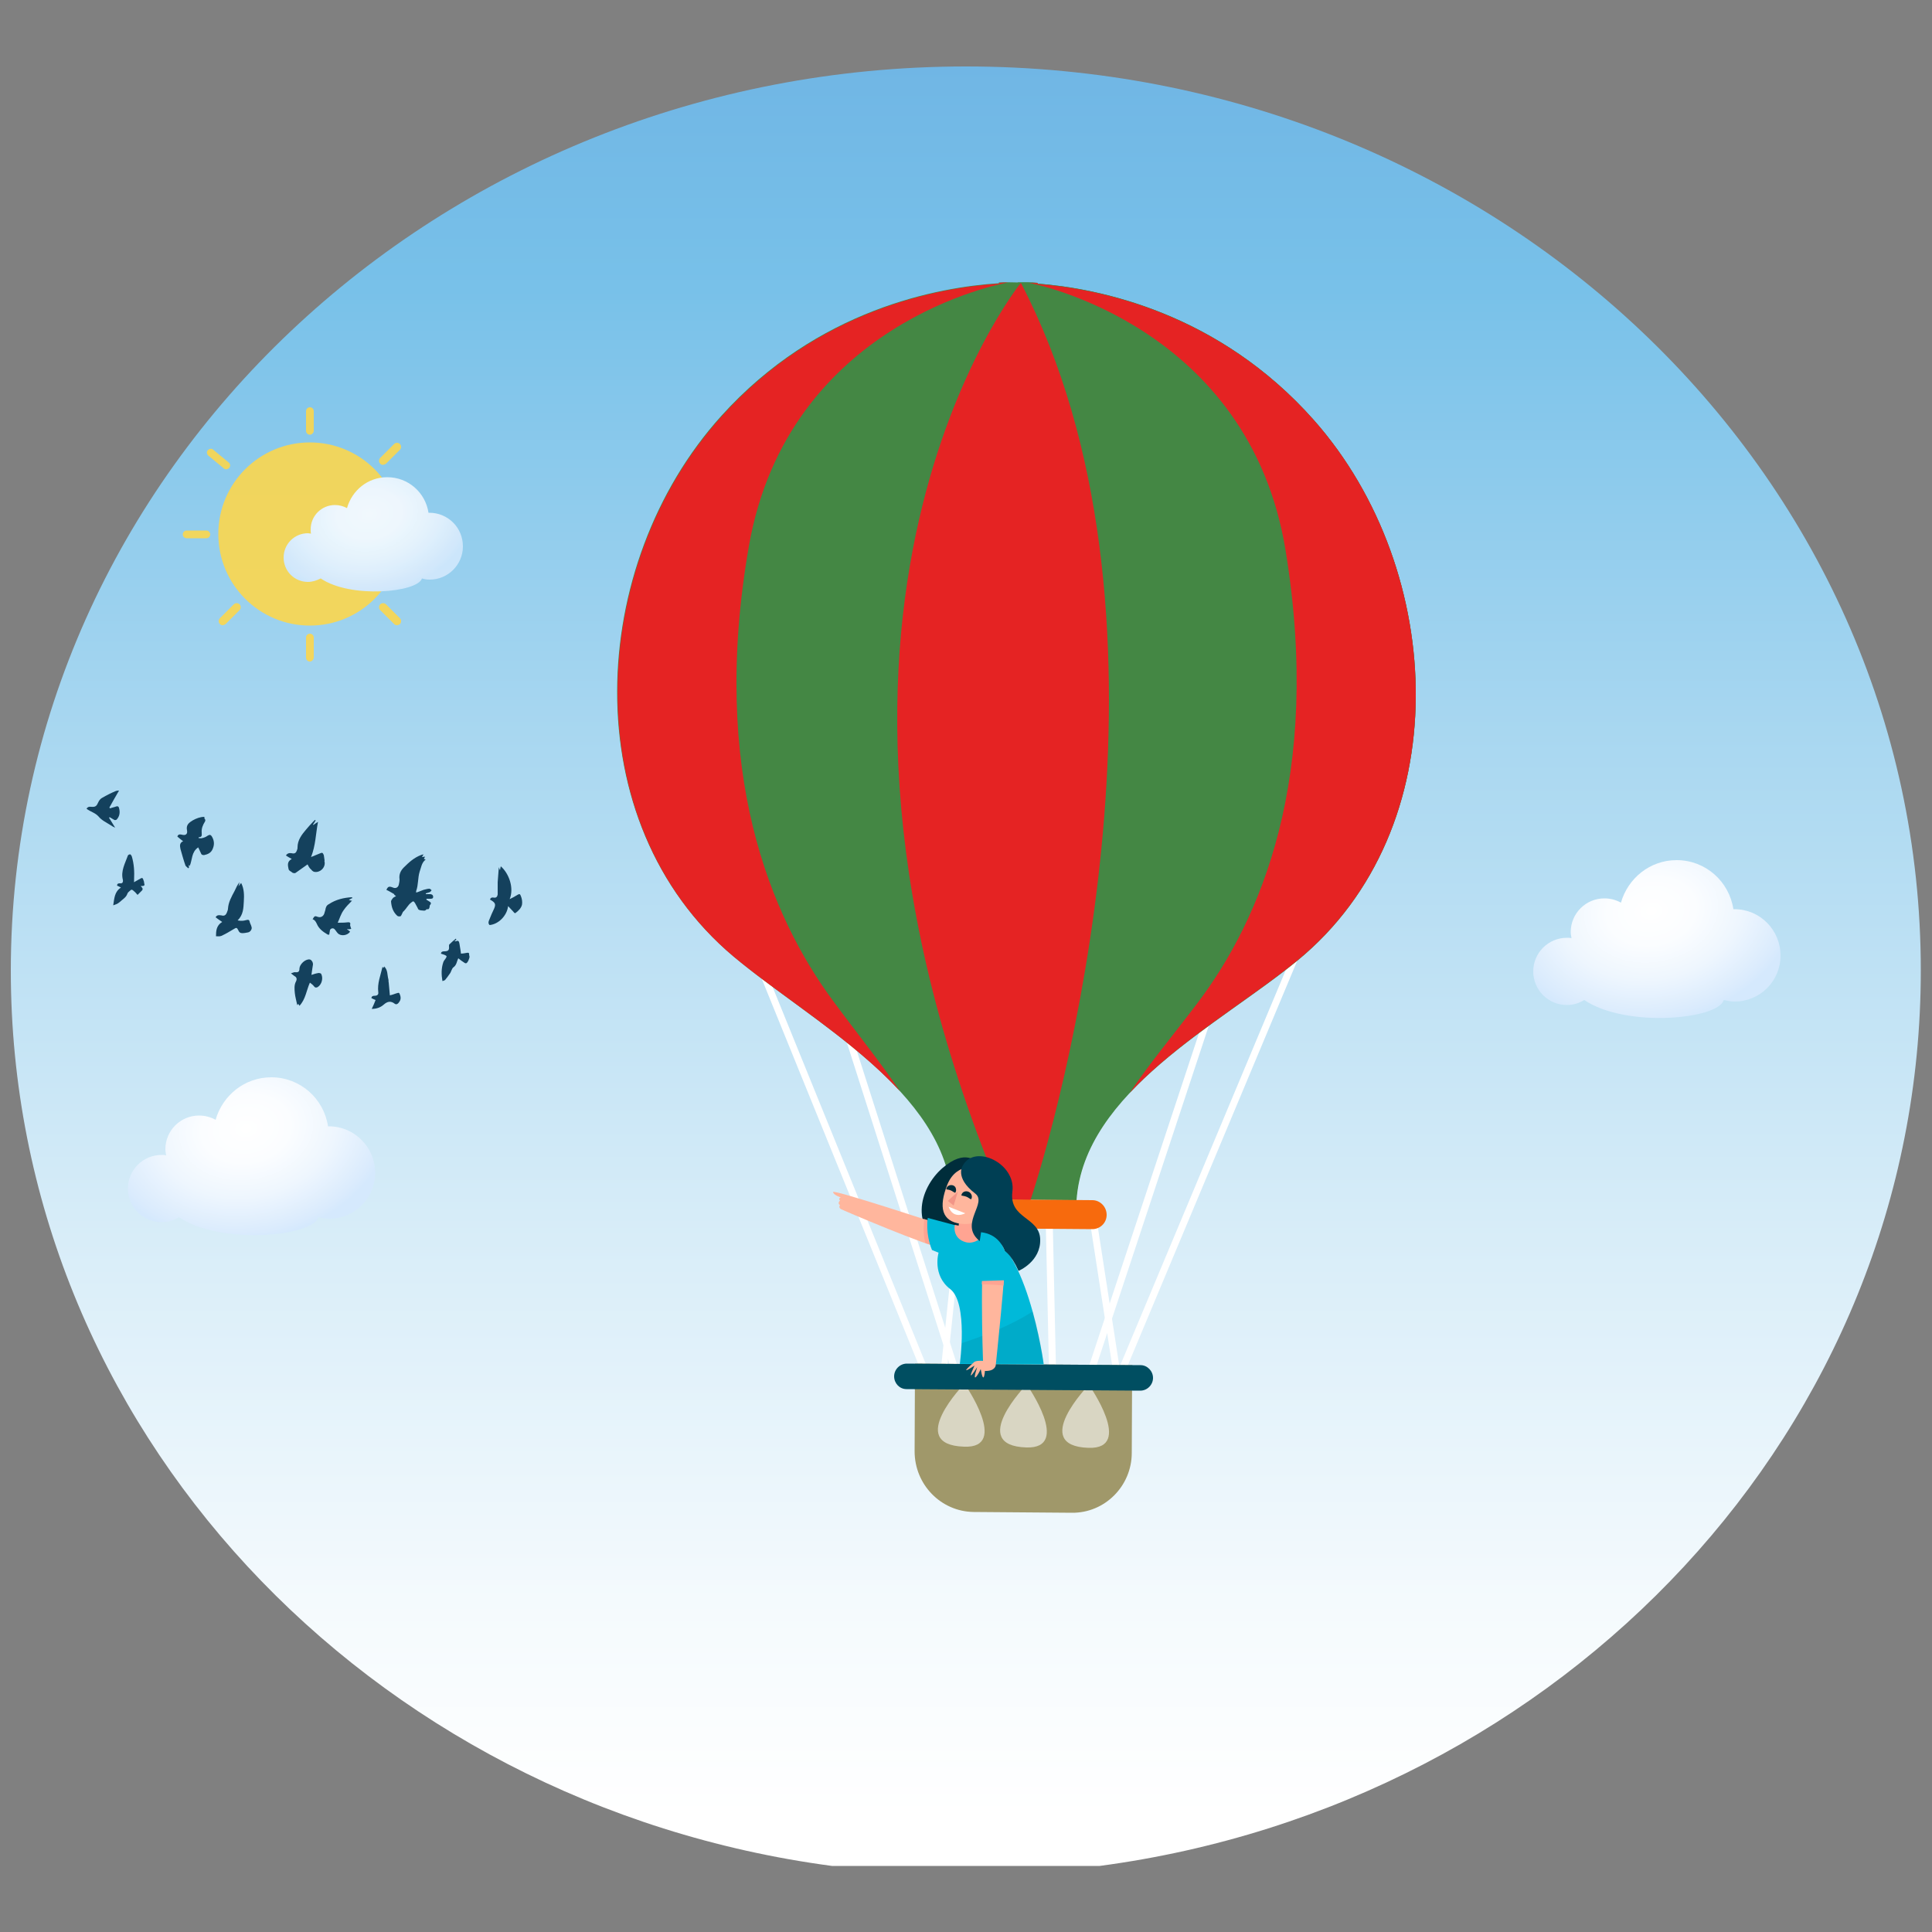
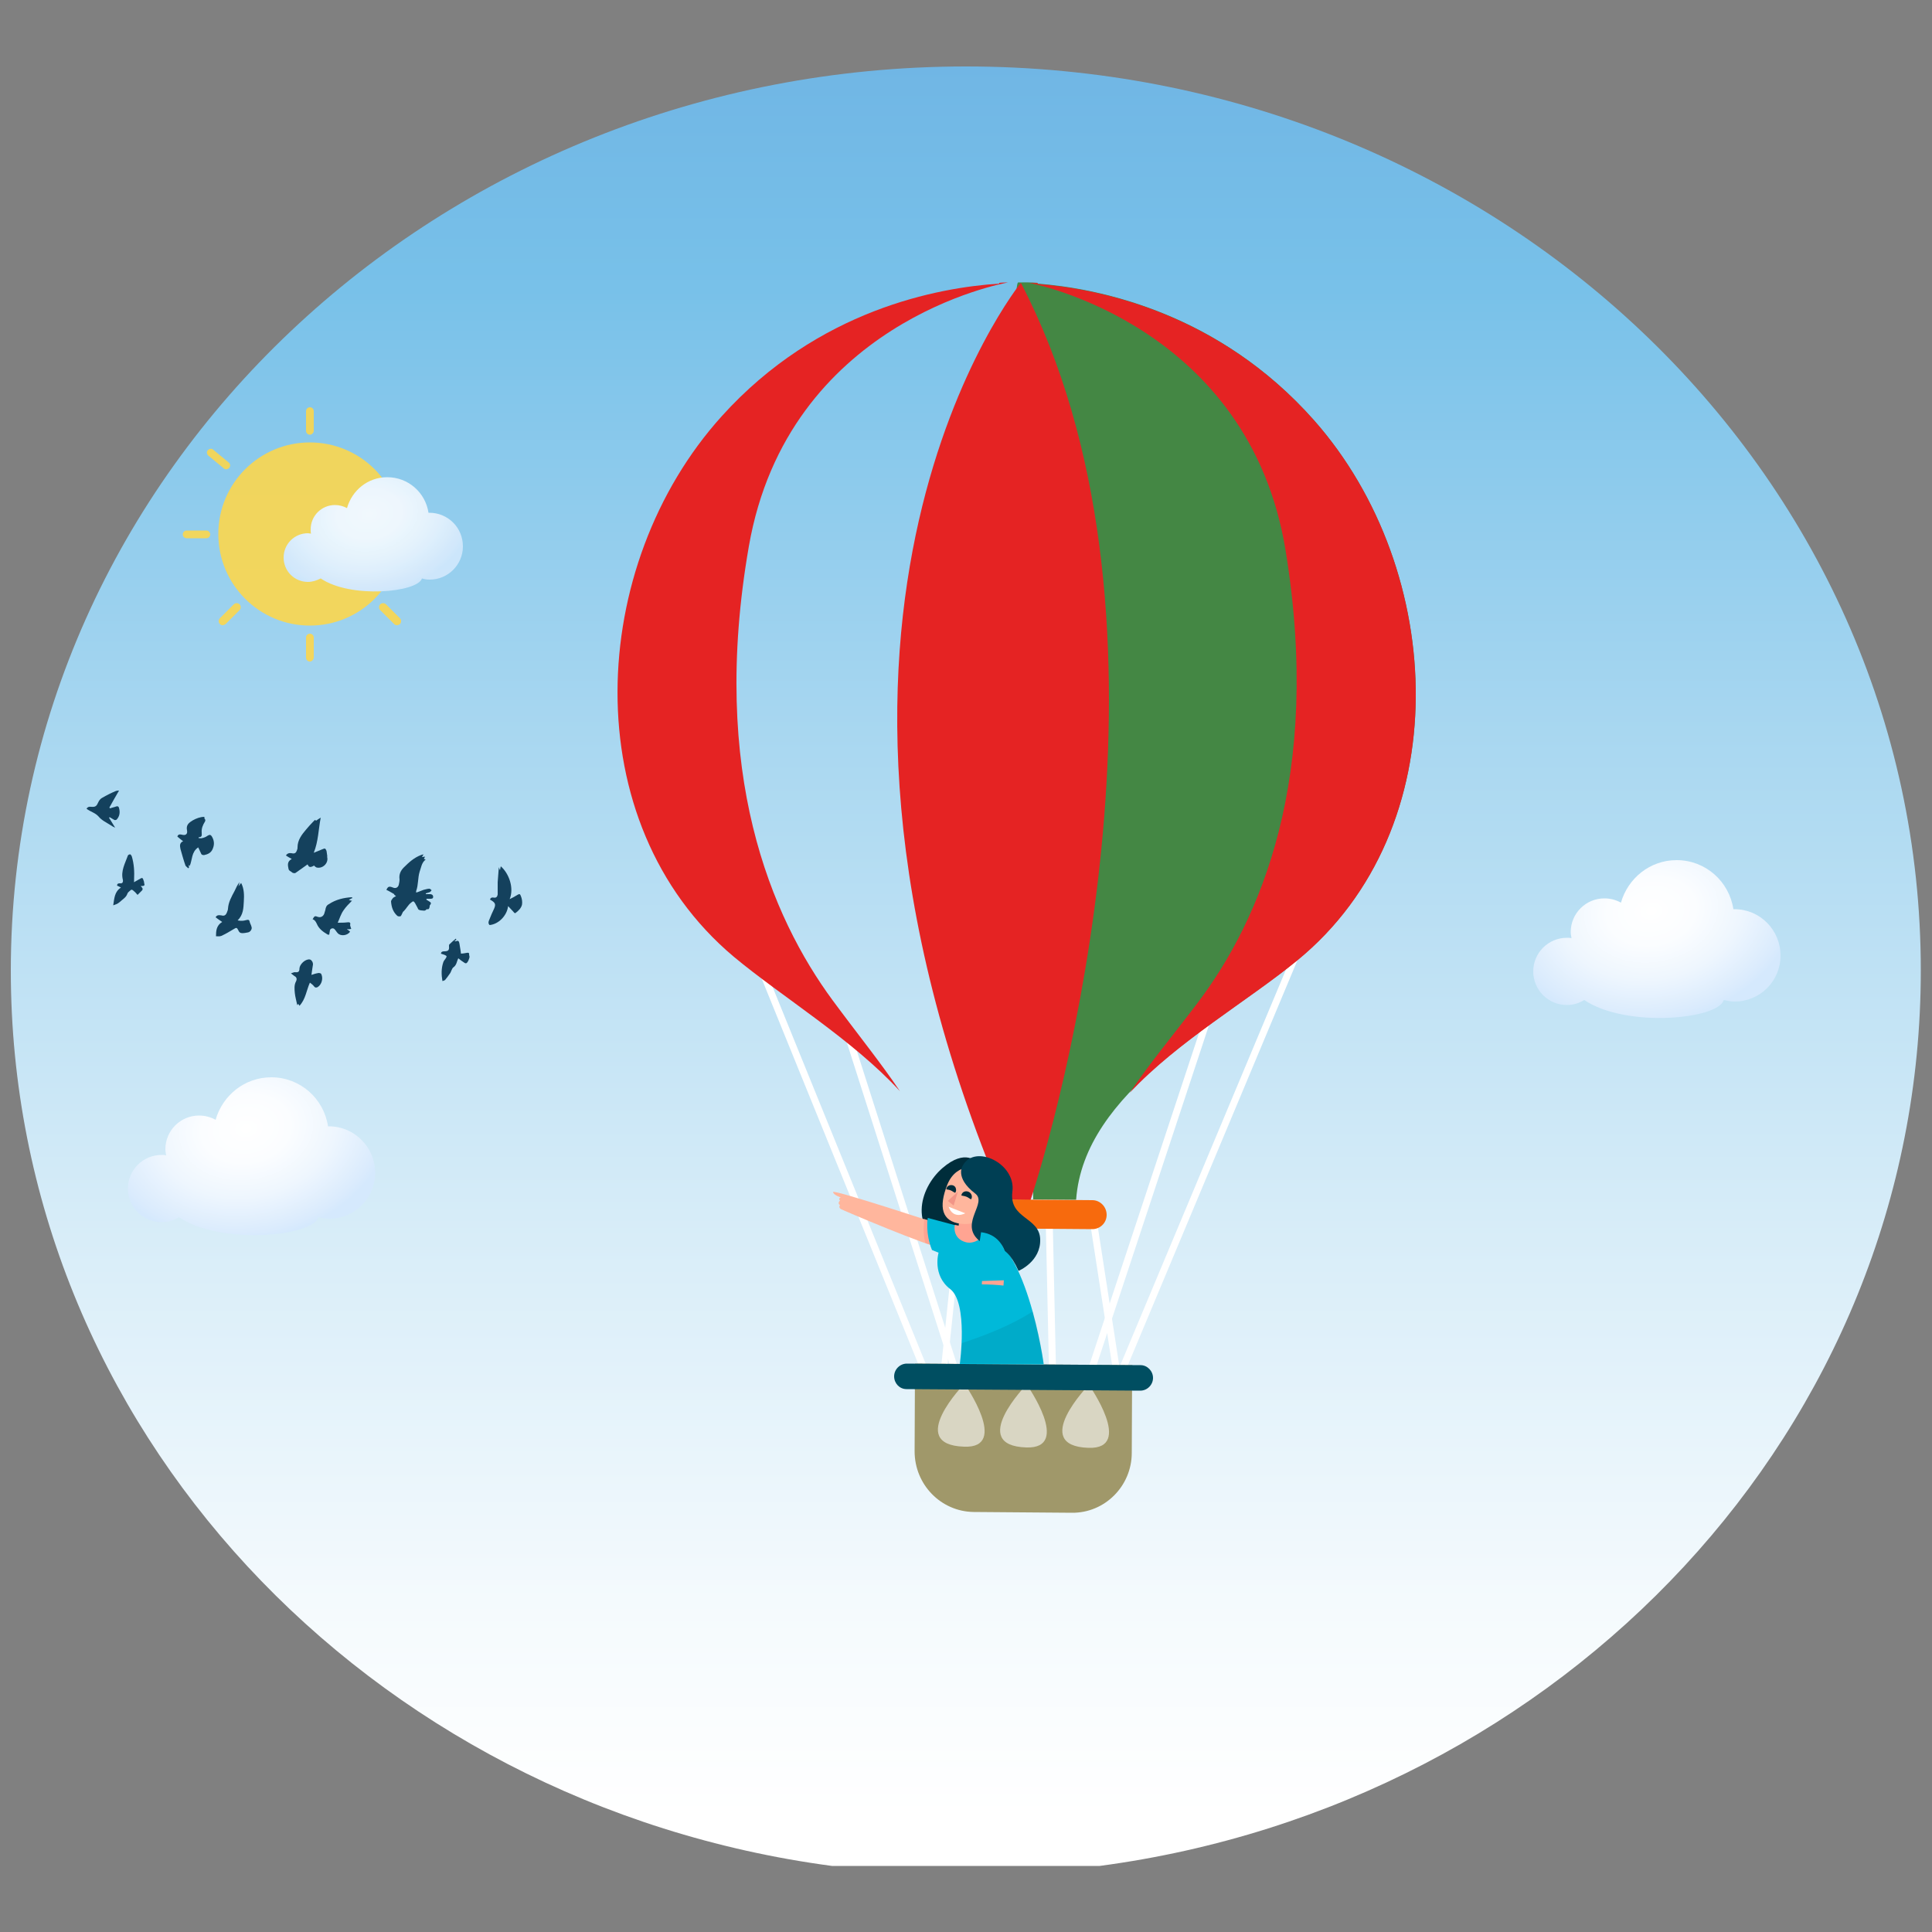
<svg xmlns="http://www.w3.org/2000/svg" version="1.1" x="0px" y="0px" viewBox="0 0 500 500" style="enable-background:new 0 0 500 500;" xml:space="preserve">
  <rect x="0" y="0" width="500" height="500" fill="#808080" stroke="none" />
  <style type="text/css">
	.st0{fill:url(#SVGID_1_);}
	.st1{fill:url(#SVGID_00000106850558810397017050000016537779904305992370_);}
	.st2{fill:none;stroke:#FFFFFF;stroke-width:1.579;stroke-miterlimit:10;}
	.st3{fill:none;stroke:#FFFFFF;stroke-width:1.806;stroke-miterlimit:10;}
	.st4{fill:#448744;}
	.st5{fill:#E52323;}
	.st6{fill:#F76A0D;}
	.st7{fill:#A0986A;}
	.st8{opacity:0.6;fill:#FFFFFF;}
	.st9{fill:#004E61;}
	.st10{fill:#002D3B;}
	.st11{fill:#FFB69D;}
	.st12{fill:#FFA492;}
	.st13{fill:#00B9D9;}
	.st14{opacity:0.1;fill:#002D3B;}
	.st15{fill:#003F54;}
	.st16{fill:#F29587;}
	.st17{fill:#FFFFFF;}
	.st18{fill:#14415D;}
	.st19{fill:url(#SVGID_00000111153472509316241470000016816181371555711640_);}
	.st20{opacity:0.87;}
	.st21{fill:#FFD747;}
	.st22{fill:url(#SVGID_00000065780631622854492340000013731523845697396664_);}
</style>
  <g id="BACKGROUND">
</g>
  <g id="OBJECTS">
    <g id="Nuevo_símbolo">
	</g>
    <g id="Nuevo_símbolo_1">
	</g>
    <g id="Nuevo_símbolo_2">
	</g>
    <g id="Nuevo_símbolo_3">
	</g>
    <g>
      <linearGradient id="SVGID_1_" gradientUnits="userSpaceOnUse" x1="250" y1="470.017" x2="250" y2="-94.334">
        <stop offset="0" style="stop-color:#FFFFFF" />
        <stop offset="9.966225e-02" style="stop-color:#F4FAFD" />
        <stop offset="0.276" style="stop-color:#D6ECF8" />
        <stop offset="0.507" style="stop-color:#A6D6F0" />
        <stop offset="0.7" style="stop-color:#78C1E9" />
        <stop offset="1" style="stop-color:#61A1DD" />
      </linearGradient>
      <path class="st0" d="M250,17.2c-136.5,0-247.2,104.8-247.2,234c0,118.1,92.4,215.7,212.5,231.7h69.3    c120.1-16,212.5-113.6,212.5-231.7C497.2,121.9,386.5,17.2,250,17.2z" />
      <radialGradient id="SVGID_00000034076464244305378570000012750310008887202436_" cx="407.457" cy="205.744" r="23.699" gradientTransform="matrix(0.199 1.189 -1.571 0.263 669.485 -302.783)" gradientUnits="userSpaceOnUse">
        <stop offset="0" style="stop-color:#FFFFFF" />
        <stop offset="0.304" style="stop-color:#FBFDFF" />
        <stop offset="0.62" style="stop-color:#EEF6FE" />
        <stop offset="0.941" style="stop-color:#DAEBFD" />
        <stop offset="1" style="stop-color:#D5E9FD" />
      </radialGradient>
      <path style="fill:url(#SVGID_00000034076464244305378570000012750310008887202436_);" d="M448.9,235.3c-0.1,0-0.2,0-0.3,0    c-1.1-7.2-7.2-12.7-14.7-12.7c-6.9,0-12.6,4.7-14.4,11c-1.3-0.7-2.7-1.1-4.3-1.1c-4.8,0-8.7,3.9-8.7,8.7c0,0.5,0.1,1,0.2,1.6    c-0.4-0.1-0.8-0.1-1.2-0.1c-4.8,0-8.7,3.9-8.7,8.7c0,4.8,3.9,8.7,8.7,8.7c1.7,0,3.2-0.5,4.5-1.3c10.8,7.3,34.7,5,36.1,0    c0.9,0.2,1.8,0.4,2.8,0.4c6.6,0,11.9-5.3,11.9-11.9C460.8,240.7,455.5,235.3,448.9,235.3z" />
      <g>
        <g>
          <g>
            <polyline class="st2" points="244,357.2 247.9,320 257.7,320.1 258.6,359.8      " />
            <polyline class="st3" points="189.7,232.6 239.8,355.9 247.6,355.9 218.8,265.7      " />
            <polyline class="st3" points="341,233.7 289.7,356.2 281.9,356.2 323.9,229.1      " />
            <polyline class="st3" points="289.3,357 282.7,314.3 271.5,314.3 272.5,359.7      " />
          </g>
          <g>
-             <path class="st4" d="M340,108.7c-24.7-27.9-55.8-34.1-71.5-35.3l0-0.2c0,0-1.8-0.2-5-0.1c-3.2-0.1-5,0-5,0l0,0.2       c-15.7,1-46.9,6.7-71.8,34.3c-34.8,38.5-38.2,105.2,3.1,139.9c20.2,17,54.9,34.7,56.6,62.8l11.1,0.1l10,0.1l11.1,0.1       c2-28.1,36.8-45.3,57.2-62C377.3,214.5,374.5,147.7,340,108.7z" />
            <path class="st4" d="M340,108.7c-24.7-27.9-55.8-34.1-71.5-35.3l0-0.2c0,0-1.8-0.2-5-0.1c-3.2-0.1,3.9,237.3,3.9,237.3       l11.1,0.1c2-28.1,36.8-45.3,57.2-62C377.3,214.5,374.5,147.7,340,108.7z" />
            <g>
              <path class="st5" d="M215.5,258.9c-15.9-21.6-31.9-58.9-21.7-117.5c10.1-58,65.9-68.1,67.1-68.3c-1.5,0-2.3,0.1-2.3,0.1l0,0.2        c-15.7,1-46.9,6.7-71.8,34.3c-34.8,38.5-38.2,105.2,3.1,139.9c12.6,10.5,30.7,21.4,43,34.8C228,275.1,222,267.7,215.5,258.9z" />
            </g>
            <g>
              <path class="st5" d="M309.9,259.6c16.2-21.4,32.4-58.4,22.8-117.2c-9.5-58.1-65.2-69-66.4-69.2c1.5,0,2.3,0.1,2.3,0.1l0,0.2        c15.7,1.2,46.8,7.4,71.5,35.3c34.4,38.9,37.2,105.8-4.4,139.8c-12.7,10.4-30.9,20.9-43.3,34.2        C297.2,275.6,303.3,268.3,309.9,259.6z" />
            </g>
            <path class="st5" d="M264.2,73.2c0,0-68.9,84.9-4.5,237.3l7,0.1C277.2,278.4,307.9,157.1,264.2,73.2z" />
            <path class="st6" d="M286.4,314.4c0,2.1-1.7,3.7-3.7,3.7l-38.2-0.3c-2,0-3.7-1.7-3.7-3.8l0,0c0-2.1,1.7-3.7,3.7-3.7l38.2,0.3       C284.7,310.6,286.4,312.3,286.4,314.4L286.4,314.4z" />
          </g>
        </g>
        <g>
          <path class="st7" d="M236.8,352.9l-0.1,22.7c0,8.6,6.8,15.6,15.3,15.7l25.4,0.2c8.5,0.1,15.5-6.9,15.5-15.5l0.1-22.7      L236.8,352.9z" />
          <path class="st8" d="M249.6,358.1c0,0-15.4,15.8-0.1,16.3C261.4,374.9,249.6,358.1,249.6,358.1z" />
          <path class="st8" d="M265.7,358.3c0,0-15.4,15.8-0.1,16.3C277.5,375,265.7,358.3,265.7,358.3z" />
          <path class="st8" d="M281.8,358.4c0,0-15.4,15.8-0.1,16.3C293.6,375.1,281.8,358.4,281.8,358.4z" />
          <path class="st9" d="M298.4,356.6c0,1.8-1.5,3.3-3.3,3.3l-60.5-0.4c-1.8,0-3.2-1.5-3.2-3.3l0,0c0-1.8,1.5-3.3,3.3-3.3l60.5,0.4      C296.9,353.3,298.4,354.8,298.4,356.6L298.4,356.6z" />
        </g>
        <g>
          <g>
            <path class="st10" d="M252.8,300.8c0,0-2.9-3.7-8.9,1.5c-6,5.2-9.2,16.3,2.6,21.5C258.2,329,252.8,300.8,252.8,300.8z" />
            <g>
              <path class="st11" d="M244,317.1c0,0-28.5-9.4-28.4-8.6c0.1,0.8,2,1.4,2,1.4s-0.8,0.2-0.2,0.8c0,0-0.8,0.7,0,1.2        c0,0-0.5,0.5,0.2,1c0.5,0.3,22.6,9.7,26.4,10.2S244,317.1,244,317.1z" />
              <path class="st12" d="M244,317.1c0,0-1.9-0.6-4.8-1.6c-0.2,2-0.3,4.2,0.3,6.2c2.1,0.7,3.8,1.2,4.5,1.3        C247.9,323.6,244,317.1,244,317.1z" />
              <g>
                <path class="st13" d="M240.1,315.2c0,0-0.7,3.9,1.1,8.3l1.7,0.7c0,0-1.7,5.8,3,9.4c4.7,3.6,2.5,19.4,2.5,19.4l21.7,0.1         c0.6,4.3-3.3-29.6-14.9-33.9L240.1,315.2z" />
                <path class="st14" d="M267.3,339.4c-5.7,3.6-12,6.1-18.4,8.2c-0.1,3.3-0.5,5.2-0.5,5.2l21.7,0.1         C270.4,355.1,269.6,347.8,267.3,339.4z" />
              </g>
            </g>
            <path class="st12" d="M255.2,319.1c0,0-2.3,3.1-5.2,2.4c-3.7-1-2.9-4.5-2.9-4.5l1,0.2l0.5-5.3l8.3-1.3l-2.5,8.2L255.2,319.1z" />
            <path class="st11" d="M253.6,302.2c0,0-5.9-1.7-8.4,4.3c-2.4,6-1.4,9.6,3.4,10.2c5.2,0.7,11.5-3.5,10.6-8.9       C258.3,302.4,253.6,302.2,253.6,302.2z" />
            <path class="st15" d="M249.2,301.6c0,0-2.3,3.1,3.2,7.3c3.1,2.4-3.7,7.4,0.5,11.7c4.3,4.3,6.5-0.8,10.7,8.3       c0,0,5.8-2.4,5.6-8.2c-0.2-5.8-8.1-5.2-7.2-12.3C263,301.1,252.3,296,249.2,301.6z" />
          </g>
          <g>
-             <path class="st11" d="M255.5,319.7c0,0,4.1,1.5,4.6,4.4c0.4,3-2.4,29.2-2.4,29.2s-0.1,1.6-2.8,1.5c0,0-0.3,4.1-1.1-0.5       c-0.3,0.9-2.6,4.7-0.9-0.5c0,0-3.2,5.1-0.7-0.4c0,0-4.7,3.2-0.2-0.8c0.5-0.6,2.4-0.4,2.4-0.4S253.3,322,255.5,319.7z" />
            <path class="st12" d="M259.7,332.7c0.3-3.9,0.5-7.7,0.3-8.6c-0.4-3-4.6-4.4-4.6-4.4c-0.8,0.9-1.1,6.8-1.3,12.7       C256,332.4,257.8,332.5,259.7,332.7z" />
            <path class="st13" d="M253.9,318.9l-1.9,12.7l8.9-0.3C260.9,331.3,262.4,319.9,253.9,318.9z" />
          </g>
          <g>
            <polygon class="st16" points="247.9,308.4 245.3,310.8 246.8,312      " />
            <path class="st17" d="M245.5,312.3l4.3,1.7C249.8,314,246.7,315.7,245.5,312.3z" />
            <g>
              <path class="st10" d="M248.8,309.4c0.1-0.9,1-1.3,1.8-1c0.8,0.3,1.2,1.3,0.7,2c-0.4-0.2-0.6-0.4-0.8-0.5        C250,309.6,249.4,309.5,248.8,309.4L248.8,309.4z" />
            </g>
            <g>
              <path class="st10" d="M244.9,307.8c0.1-1.4,2.3-1.5,2.5-0.1c0.1,0.4,0,0.7-0.2,1c-0.5-0.2-0.8-0.5-1.1-0.6        C246,308,245.1,307.8,244.9,307.8L244.9,307.8z" />
            </g>
          </g>
        </g>
      </g>
      <g>
        <path class="st18" d="M102,231.4c-0.7-0.4-1.3-0.8-2-1.1c0.4-0.9,0.7-1,1.7-0.6c0.7,0.3,1.3,0,1.5-0.7c0.1-0.5,0.2-0.9,0.2-1.4     c-0.2-1.3,0.3-2.3,1.1-3.1c1.3-1.3,2.6-2.5,4.4-3.2c0.2-0.1,0.4-0.1,0.7-0.2c-0.1,0.2-0.2,0.3-0.2,0.4c-0.1,0.1-0.1,0.1-0.2,0.3     c0.3,0,0.5-0.1,0.8-0.1c-0.1,0.2-0.2,0.4-0.3,0.6c0.1,0,0.3,0.1,0.4,0.1c0,0.1,0,0.1,0,0.1c-1,0.8-1.1,2-1.5,3.1     c-0.5,1.6-0.3,3.4-0.9,5c0,0.1,0,0.1,0,0.4c0.7-0.2,1.3-0.5,1.9-0.7c0.5-0.1,1-0.3,1.5-0.3c0.2,0,0.4,0.2,0.6,0.4     c-0.2,0.2-0.3,0.4-0.5,0.5c-0.3,0.1-0.6,0.2-1,0.3c0,0.1,0,0.1,0,0.2c0.4,0,0.7,0,1.1,0c0.4,0,0.8,0.2,0.8,0.7     c0,0.5-0.4,0.5-0.8,0.5c-0.3,0-0.6,0-0.9,0c0,0.1,0,0.1-0.1,0.2c0.3,0.2,0.5,0.3,0.8,0.5c0.4,0.2,0.6,0.5,0.2,0.9     c-0.1,0.1-0.1,0.3-0.1,0.4c-0.1,0.4-0.1,0.8-0.7,0.7c0,0-0.1,0-0.1,0c-0.4,0.6-0.9,0.3-1.5,0.3c-0.5-0.1-0.7-0.2-0.8-0.6     c-0.2-0.4-0.5-0.9-0.7-1.3c-0.4-0.6-0.5-0.5-1-0.1c-0.8,0.6-1.2,1.5-1.9,2.2c-0.1,0.1-0.3,0.2-0.3,0.4c-0.2,0.3-0.3,0.7-0.5,0.9     c-0.2,0.1-0.7,0.1-0.9-0.1c-1.1-1-1.5-2.3-1.6-3.7c0-0.3,0.3-0.6,0.5-0.9c0.2-0.2,0.5-0.3,0.8-0.5C102,231.6,102,231.5,102,231.4     z" />
-         <path class="st18" d="M79.6,223.7c-1.1,0.8-2.1,1.5-3.1,2.2c-0.2,0.1-0.4,0.1-0.7,0c-0.1,0-0.2-0.1-0.3-0.2     c-0.3-0.2-0.7-0.4-0.8-0.7c-0.2-1-0.5-2,0.8-2.7c-0.6-0.3-1-0.6-1.5-0.9c0.3-0.5,0.8-0.7,1.4-0.6c0.9,0.2,1.2,0,1.5-0.9     c0.1-0.2,0.1-0.4,0.1-0.6c0-1.9,1.1-3.3,2.2-4.6c0.6-0.7,1.2-1.4,1.8-2c0.2-0.2,0.3-0.3,0.5-0.5c0.1,0,0.1,0.1,0.2,0.1     c-0.2,0.4-0.5,0.8-0.7,1.1c0,0,0.1,0.1,0.1,0.1c0.4-0.3,0.7-0.5,1.2-0.8c-0.6,3.1-0.6,6.1-1.8,9.1c0.7-0.3,1.5-0.6,2.2-0.9     c0.7-0.3,0.8-0.3,1.1,0.4c0.1,0.4,0.1,0.9,0.2,1.4c0,0.1-0.1,0.2,0,0.3c0.3,1.6-1.3,3-2.8,2.6c-0.2-0.1-0.5-0.3-0.6-0.5     C80.1,224.7,79.9,224.3,79.6,223.7z" />
+         <path class="st18" d="M79.6,223.7c-1.1,0.8-2.1,1.5-3.1,2.2c-0.2,0.1-0.4,0.1-0.7,0c-0.1,0-0.2-0.1-0.3-0.2     c-0.3-0.2-0.7-0.4-0.8-0.7c-0.2-1-0.5-2,0.8-2.7c-0.6-0.3-1-0.6-1.5-0.9c0.3-0.5,0.8-0.7,1.4-0.6c0.9,0.2,1.2,0,1.5-0.9     c0.1-0.2,0.1-0.4,0.1-0.6c0-1.9,1.1-3.3,2.2-4.6c0.6-0.7,1.2-1.4,1.8-2c0.2-0.2,0.3-0.3,0.5-0.5c0.1,0,0.1,0.1,0.2,0.1     c0,0,0.1,0.1,0.1,0.1c0.4-0.3,0.7-0.5,1.2-0.8c-0.6,3.1-0.6,6.1-1.8,9.1c0.7-0.3,1.5-0.6,2.2-0.9     c0.7-0.3,0.8-0.3,1.1,0.4c0.1,0.4,0.1,0.9,0.2,1.4c0,0.1-0.1,0.2,0,0.3c0.3,1.6-1.3,3-2.8,2.6c-0.2-0.1-0.5-0.3-0.6-0.5     C80.1,224.7,79.9,224.3,79.6,223.7z" />
        <path class="st18" d="M47.4,217.7c-0.6-0.4-1-0.8-1.5-1.2c0.2-0.6,0.6-0.6,1.1-0.5c1,0.3,1.6-0.1,1.4-1.1c-0.3-1.4,0.5-2,1.5-2.6     c0.9-0.5,1.9-0.9,3-0.9c0,0.2,0,0.3,0,0.4c0.3,0.3,0.3,0.6,0.1,0.9c-0.5,0.8-0.9,1.7-0.8,2.8c0.1,1-0.1,1.1-0.8,1.2     c0,0.1,0,0.1,0,0.2c0.3,0,0.6,0.1,0.9,0c0.5-0.1,1-0.3,1.4-0.6c0.5-0.3,0.8-0.4,1.2,0.3c0.6,1.1,0.6,2.1,0.1,3.2     c-0.4,0.9-1.2,1.3-2.2,1.5c-0.4,0-0.7-0.1-0.8-0.5c-0.2-0.5-0.5-1-0.7-1.5c-1.8,1.2-1.5,3.2-2.2,4.8c-0.1-0.1-0.2-0.1-0.3-0.3     c0.1,0.3,0.1,0.6,0.1,0.8c-0.1,0-0.1,0.1-0.2,0.1c-0.2-0.2-0.6-0.5-0.7-0.7c-0.5-1.4-0.9-2.9-1.3-4.3     C46.5,218.8,46.5,218.1,47.4,217.7z" />
        <path class="st18" d="M55.9,242.3c0-1.4,0.1-2.8,1.6-3.7c-0.7-0.5-1.2-0.8-1.7-1.2c0.3-0.6,0.8-0.6,1.5-0.5     c0.7,0.2,1.1,0,1.4-0.7c0.1-0.3,0.3-0.7,0.3-1c0.1-1.7,0.9-3.1,1.7-4.6c0.4-0.8,0.7-1.6,1.3-2.3c-0.1,0.3-0.1,0.6-0.3,1.1     c0.3-0.4,0.5-0.6,0.7-0.9c0.8,1.5,0.8,3.2,0.7,4.8c-0.1,1.7-0.1,3.4-1.6,4.9c0.5,0.1,0.8,0.1,1.1,0.1c0.4,0,0.8-0.1,1.2-0.2     c0.4-0.1,0.7-0.1,0.8,0.4c0.1,0.5,0.4,0.9,0.5,1.4c0.2,0.5-0.3,1.3-0.9,1.4c-0.5,0.1-1,0.2-1.5,0.2c-0.5,0-0.8-0.2-1-0.7     c-0.4-0.8-0.5-0.8-1.3-0.3c-1,0.6-2,1.2-3.1,1.7C56.8,242.4,56.4,242.3,55.9,242.3z" />
        <path class="st18" d="M131.5,234.5c-0.3,2.5-2.5,4.7-4.8,4.9c-0.4-0.4-0.3-0.9-0.1-1.3c0.4-1,0.8-2,1.3-3c0.4-1,0.3-1.4-0.6-2     c-0.2-0.1-0.3-0.2-0.5-0.3c0.2-0.5,0.5-0.6,1-0.5c0.6,0.1,0.9-0.2,1-0.8c0-0.6,0-1.2,0-1.7c0-0.5,0-1,0-1.5     c0.1-1.3,0.2-2.6,0.3-3.9c0,0.1,0.1,0.4,0.3,0.8c0.1-0.4,0.1-0.7,0.2-1c2.1,1.8,3.5,5.6,2.3,8.5c0.8-0.4,1.4-0.7,2-1.1     c0.5-0.3,0.7-0.3,0.9,0.3c0.3,0.7,0.4,1.5,0.3,2.2c-0.2,0.9-0.9,1.6-1.7,2.2c-0.1,0.1-0.4-0.1-0.5-0.3     C132.4,235.5,132,235,131.5,234.5z" />
        <path class="st18" d="M87.4,238.8c0.9,0,1.7,0,2.5-0.1c0.6-0.1,0.9,0.1,0.7,0.7c0,0.1,0.1,0.3,0.1,0.4c0.1,0.2,0.1,0.4,0.2,0.6     c-0.2,0-0.4,0.1-0.7,0.1c-0.1,0-0.2-0.1-0.4,0c0.3,0.2,0.6,0.4,0.8,0.6c-0.6,1-2.4,1.3-3.2,0.4c-0.3-0.3-0.5-0.7-0.8-1     c-0.3-0.4-1-0.3-1.2,0.2c-0.1,0.4-0.1,0.8-0.2,1.2c-0.2,0-0.4,0-0.5-0.1c-1.2-0.7-2.2-1.5-2.7-2.7c-0.3-0.6-0.5-1-1.1-1.2     c0.5-0.9,0.6-0.9,1.4-0.6c0.7,0.2,1.3-0.1,1.6-0.8c0.1-0.3,0.2-0.7,0.3-1c0.1-0.7,0.3-1.2,0.9-1.5c1.8-1.2,3.9-1.7,6-1.8     c0,0.1,0,0.1,0.1,0.2c-0.1,0.1-0.3,0.1-0.4,0.2c-0.1,0.1-0.3,0.1-0.5,0.3c0.3,0.1,0.5,0.2,0.8,0.2c-0.8,0.8-1.6,1.6-2.2,2.5     C88.2,236.6,87.9,237.7,87.4,238.8z" />
        <path class="st18" d="M80.6,252.3c0.6-0.2,1.2-0.4,1.9-0.5c0.2,0,0.5,0.1,0.6,0.2c0.6,1.1,0.2,2.7-0.8,3.4     c-0.3,0.2-0.7,0.3-1-0.1c-0.3-0.4-0.7-0.7-1.1-1c-0.9,2-1.1,4.3-2.7,6c-0.1-0.2-0.2-0.3-0.3-0.5c-0.1,0.1-0.2,0.2-0.2,0.3     c0,0-0.1,0-0.1-0.1c-0.2-1-0.5-2-0.6-3c-0.1-1-0.2-2.1,0.3-3c0.3-0.6,0.2-1.1-0.4-1.4c-0.3-0.2-0.5-0.4-0.9-0.7     c0.4-0.1,0.7-0.3,1-0.3c0.9,0.1,1.2-0.1,1.2-1c0.1-1.1,1.5-2.4,2.6-2.3c0.2,0,0.5,0.2,0.6,0.4c0.2,0.2,0.3,0.6,0.3,0.9     C80.9,250.4,80.7,251.3,80.6,252.3z" />
        <path class="st18" d="M34.7,228.3c0.5-0.3,1.1-0.6,1.6-0.9c0.4-0.3,0.7-0.2,0.8,0.3c0.1,0.3,0.2,0.5,0.2,0.8     c0.2,0.6,0.1,0.8-0.6,0.8c-0.1,0-0.2,0-0.3,0c0.7,0.7,0.7,0.9-0.1,1.6c-0.2,0.2-0.4,0.4-0.7,0.7c-0.4-0.5-0.8-0.9-1.2-1.2     c-0.1-0.1-0.4-0.2-0.5-0.1c-0.3,0.3-0.8,0.6-0.9,0.9c-0.3,0.9-0.9,1.3-1.5,1.8c-0.3,0.3-0.7,0.6-1,0.8c-0.3,0.2-0.7,0.3-1.2,0.5     c0.3-1.8,0.3-3.5,2-4.6c-0.4-0.2-0.7-0.4-1-0.5c0-0.5,0.3-0.6,0.7-0.6c0.7,0.1,0.9-0.3,0.8-0.9c-0.6-2.3,0.6-4.3,1.3-6.3     c0.1-0.2,0.4-0.3,0.6-0.3c0.1,0,0.3,0.3,0.4,0.5c0.6,2,0.7,4,0.6,6c0,0.2,0,0.4,0,0.6C34.6,228.1,34.6,228.2,34.7,228.3z" />
        <path class="st18" d="M30.8,204.6c-0.9,1.5-1.7,3-2.5,4.4c0.1,0.1,0.1,0.1,0.2,0.2c0.5-0.2,1.1-0.3,1.6-0.5     c0.4-0.1,0.6,0,0.7,0.4c0.3,1.1,0.2,2.1-0.6,3c-0.1,0.1-0.5,0.2-0.6,0.1c-0.4-0.2-0.8-0.5-1.2-0.7c-0.1,0-0.1,0.1-0.2,0.1     c0.5,0.8,1,1.6,1.6,2.6c-0.5-0.2-0.8-0.4-1.1-0.6c-1.1-0.7-2.4-1.3-3.2-2.3c-0.9-1-2.1-1.2-3.1-2c0.2-0.4,0.6-0.6,1.2-0.5     c1.1,0.1,1.4-0.2,1.8-1.1c0.2-0.5,0.6-1,1-1.2c1.2-0.7,2.4-1.3,3.6-1.8C30.3,204.6,30.5,204.6,30.8,204.6z" />
        <path class="st18" d="M118.1,243.2c-0.1,0.1-0.3,0.2-0.5,0.4c0.2,0,0.3,0,0.4,0c0.6-0.3,0.8,0,0.9,0.6c0.1,0.8,0.3,1.6,0.4,2.6     c0.4,0,0.9-0.1,1.5-0.2c0.4-0.1,0.7,0,0.6,0.5c0,0.1,0.1,0.3,0.1,0.4c0.1,0.4-0.5,1.8-0.9,1.8c-0.2,0-0.4-0.1-0.5-0.2     c-0.5-0.3-1-0.7-1.5-1.1c-0.4,0.8-0.4,1.7-1.2,2.3c-0.5,0.3-0.6,1.2-1,1.7c-0.4,0.6-0.8,1.1-1.2,1.6c-0.2,0.2-0.5,0.2-0.7,0.3     c-0.3-1.7-0.3-3.3,0.2-4.8c0.1-0.4,0.4-0.7,0.6-1c0.4-0.6,0.4-0.7-0.3-1c-0.3-0.1-0.6-0.2-0.9-0.3c0.1-0.5,0.4-0.6,0.9-0.6     c1,0,1.3-0.3,1.2-1.3c0-0.2,0-0.4,0.1-0.5c0.5-0.5,1.1-1,1.7-1.5C118,243.1,118.1,243.1,118.1,243.2z" />
-         <path class="st18" d="M96.2,261.1c0.4-0.8,0.7-1.5,1-2.3c-0.3-0.1-0.7-0.3-1.1-0.5c0.1-0.5,0.4-0.6,0.9-0.6c0.6,0,1-0.3,0.9-0.9     c-0.3-2.3,0.6-4.4,1.1-6.6c0.1,0.1,0.1,0.2,0.2,0.3c0.1-0.1,0.2-0.2,0.2-0.4c1,0.9,0.8,2.2,1.1,3.3c0.1,0.3,0,0.6,0.1,0.9     c0.1,1.1,0.2,2.2,0.3,3.3c0.5-0.1,1-0.3,1.6-0.5c0.9-0.3,0.8-0.2,1.1,0.6c0.2,0.8,0,1.3-0.5,1.9c-0.3,0.3-0.6,0.4-0.9,0.2     c-1-0.8-1.9-0.7-2.9,0.2C98.5,260.7,97.5,261.1,96.2,261.1z" />
      </g>
      <radialGradient id="SVGID_00000024693307579896334000000008177315307706010008_" cx="105.844" cy="252.359" r="23.699" gradientTransform="matrix(0.199 1.189 -1.571 0.263 439.101 99.881)" gradientUnits="userSpaceOnUse">
        <stop offset="0" style="stop-color:#FFFFFF" />
        <stop offset="0.304" style="stop-color:#FBFDFF" />
        <stop offset="0.62" style="stop-color:#EEF6FE" />
        <stop offset="0.941" style="stop-color:#DAEBFD" />
        <stop offset="1" style="stop-color:#D5E9FD" />
      </radialGradient>
      <path style="fill:url(#SVGID_00000024693307579896334000000008177315307706010008_);" d="M85.2,291.5c-0.1,0-0.2,0-0.3,0    c-1.1-7.2-7.2-12.7-14.7-12.7c-6.9,0-12.6,4.7-14.4,11c-1.3-0.7-2.7-1.1-4.3-1.1c-4.8,0-8.7,3.9-8.7,8.7c0,0.5,0.1,1,0.2,1.6    c-0.4-0.1-0.8-0.1-1.2-0.1c-4.8,0-8.7,3.9-8.7,8.7c0,4.8,3.9,8.7,8.7,8.7c1.7,0,3.2-0.5,4.5-1.3c10.8,7.3,34.7,5,36.1,0    c0.9,0.2,1.8,0.4,2.8,0.4c6.6,0,11.9-5.3,11.9-11.9C97.1,296.9,91.7,291.5,85.2,291.5z" />
      <g class="st20">
        <circle class="st21" cx="80.2" cy="138.2" r="23.7" />
        <g>
          <g>
            <path class="st21" d="M80.2,112.5c-0.6,0-1-0.5-1-1v-5.1c0-0.6,0.5-1,1-1c0.6,0,1,0.5,1,1v5.1C81.2,112,80.7,112.5,80.2,112.5z       " />
          </g>
        </g>
        <g>
          <g>
            <path class="st21" d="M53.4,139.3h-5.1c-0.6,0-1-0.5-1-1c0-0.6,0.5-1,1-1h5.1c0.6,0,1,0.5,1,1C54.4,138.8,54,139.3,53.4,139.3z       " />
          </g>
        </g>
        <g>
          <g>
            <path class="st21" d="M57.6,161.8c-0.3,0-0.5-0.1-0.7-0.3c-0.4-0.4-0.4-1.1,0-1.5l3.6-3.6c0.4-0.4,1.1-0.4,1.5,0       c0.4,0.4,0.4,1.1,0,1.5l-3.6,3.6C58.1,161.7,57.9,161.8,57.6,161.8z" />
          </g>
        </g>
        <g>
          <g>
            <path class="st21" d="M80.2,171.2c-0.6,0-1-0.5-1-1V165c0-0.6,0.5-1,1-1c0.6,0,1,0.5,1,1v5.1C81.2,170.7,80.7,171.2,80.2,171.2       z" />
          </g>
        </g>
        <g>
          <g>
            <path class="st21" d="M102.7,161.8c-0.3,0-0.5-0.1-0.7-0.3l-3.6-3.6c-0.4-0.4-0.4-1.1,0-1.5c0.4-0.4,1.1-0.4,1.5,0l3.6,3.6       c0.4,0.4,0.4,1.1,0,1.5C103.3,161.7,103,161.8,102.7,161.8z" />
          </g>
        </g>
        <g>
          <g>
-             <path class="st21" d="M99.1,120.3c-0.3,0-0.5-0.1-0.7-0.3c-0.4-0.4-0.4-1.1,0-1.5l3.6-3.6c0.4-0.4,1.1-0.4,1.5,0       c0.4,0.4,0.4,1.1,0,1.5l-3.6,3.6C99.6,120.2,99.3,120.3,99.1,120.3z" />
-           </g>
+             </g>
        </g>
        <g>
          <g>
            <path class="st21" d="M59.3,121.1c-0.4,0.4-1,0.5-1.4,0.1l-4-3.3c-0.4-0.4-0.5-1-0.1-1.4s1-0.5,1.4-0.1l4,3.3       C59.6,120,59.7,120.7,59.3,121.1z" />
          </g>
        </g>
        <radialGradient id="SVGID_00000057845188879304310550000010500929499599497374_" cx="132.33" cy="120.472" r="17.165" gradientTransform="matrix(0.199 1.189 -1.571 0.263 258.503 -55.952)" gradientUnits="userSpaceOnUse">
          <stop offset="0" style="stop-color:#FFFFFF" />
          <stop offset="0.304" style="stop-color:#FBFDFF" />
          <stop offset="0.62" style="stop-color:#EEF6FE" />
          <stop offset="0.941" style="stop-color:#DAEBFD" />
          <stop offset="1" style="stop-color:#D5E9FD" />
        </radialGradient>
        <path style="fill:url(#SVGID_00000057845188879304310550000010500929499599497374_);" d="M111.1,132.7c-0.1,0-0.2,0-0.2,0     c-0.8-5.2-5.2-9.2-10.7-9.2c-5,0-9.1,3.4-10.4,8c-0.9-0.5-2-0.8-3.1-0.8c-3.5,0-6.3,2.8-6.3,6.3c0,0.4,0,0.8,0.1,1.1     c-0.3,0-0.5-0.1-0.8-0.1c-3.5,0-6.3,2.8-6.3,6.3c0,3.5,2.8,6.3,6.3,6.3c1.2,0,2.3-0.4,3.3-0.9c7.8,5.3,25.1,3.6,26.2,0     c0.6,0.2,1.3,0.3,2,0.3c4.8,0,8.6-3.9,8.6-8.6C119.8,136.5,115.9,132.7,111.1,132.7z" />
      </g>
    </g>
  </g>
  <g id="DESIGNED_BY_FREEPIK">
</g>
</svg>